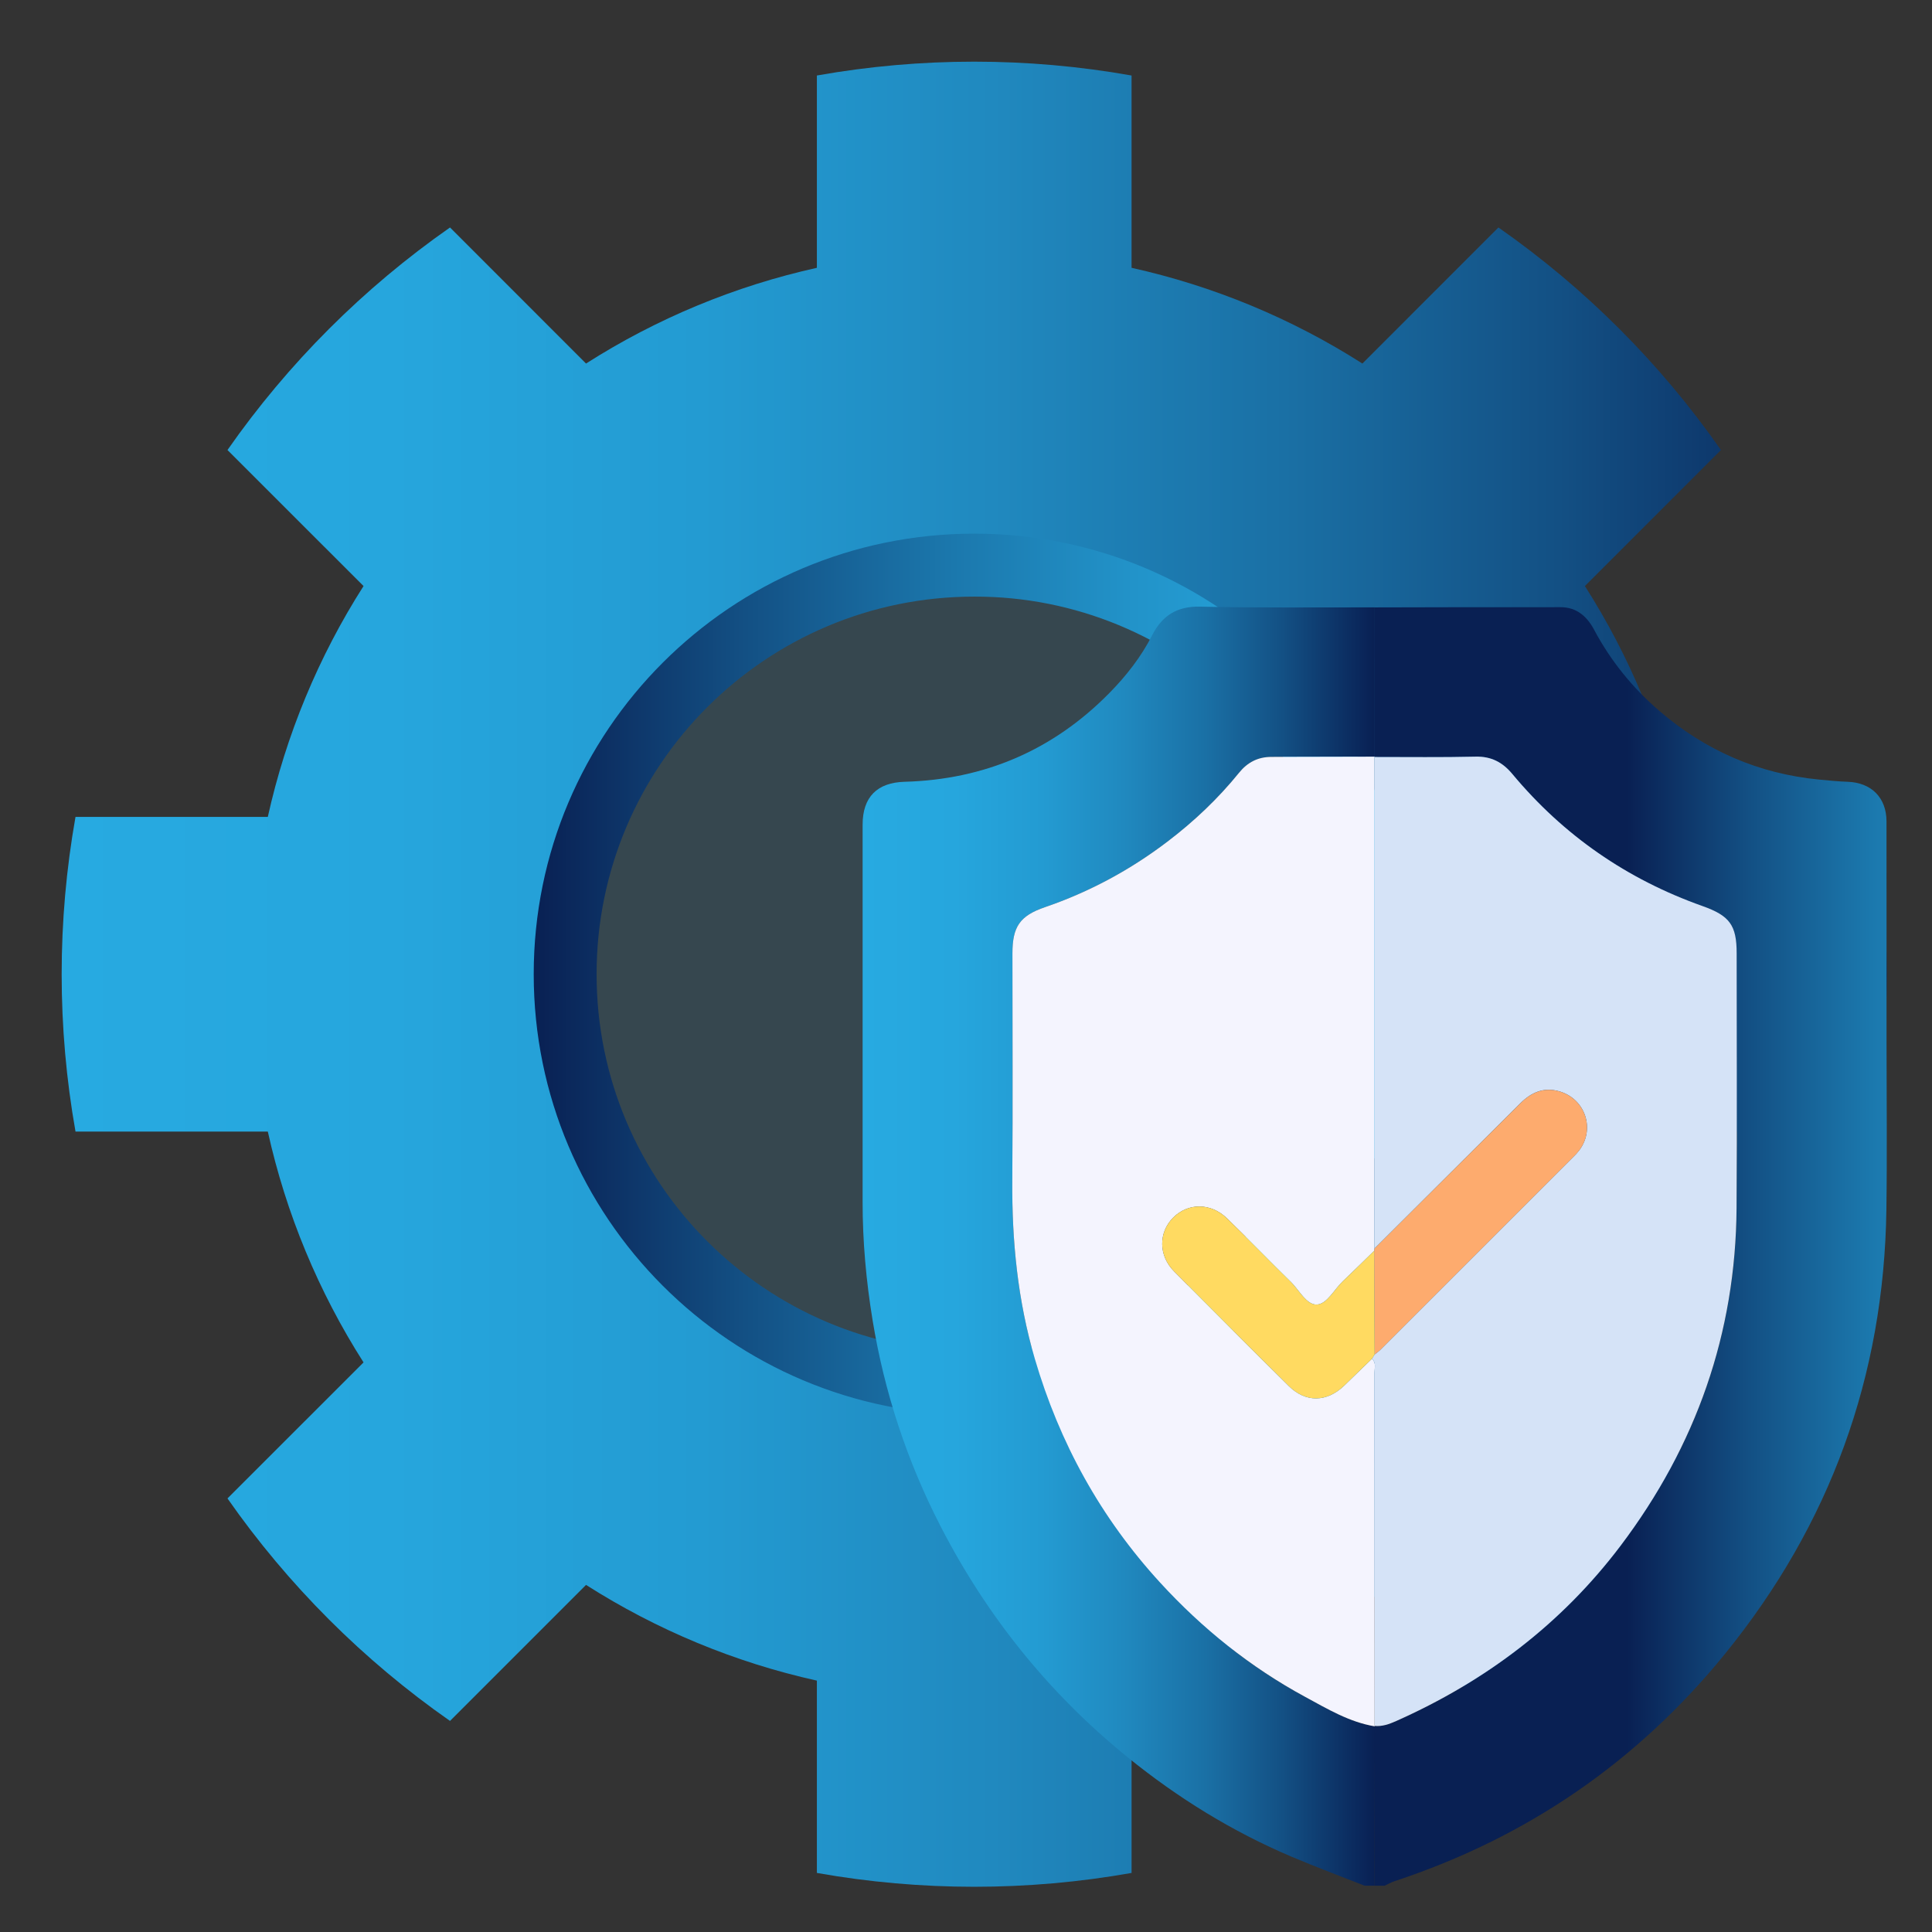
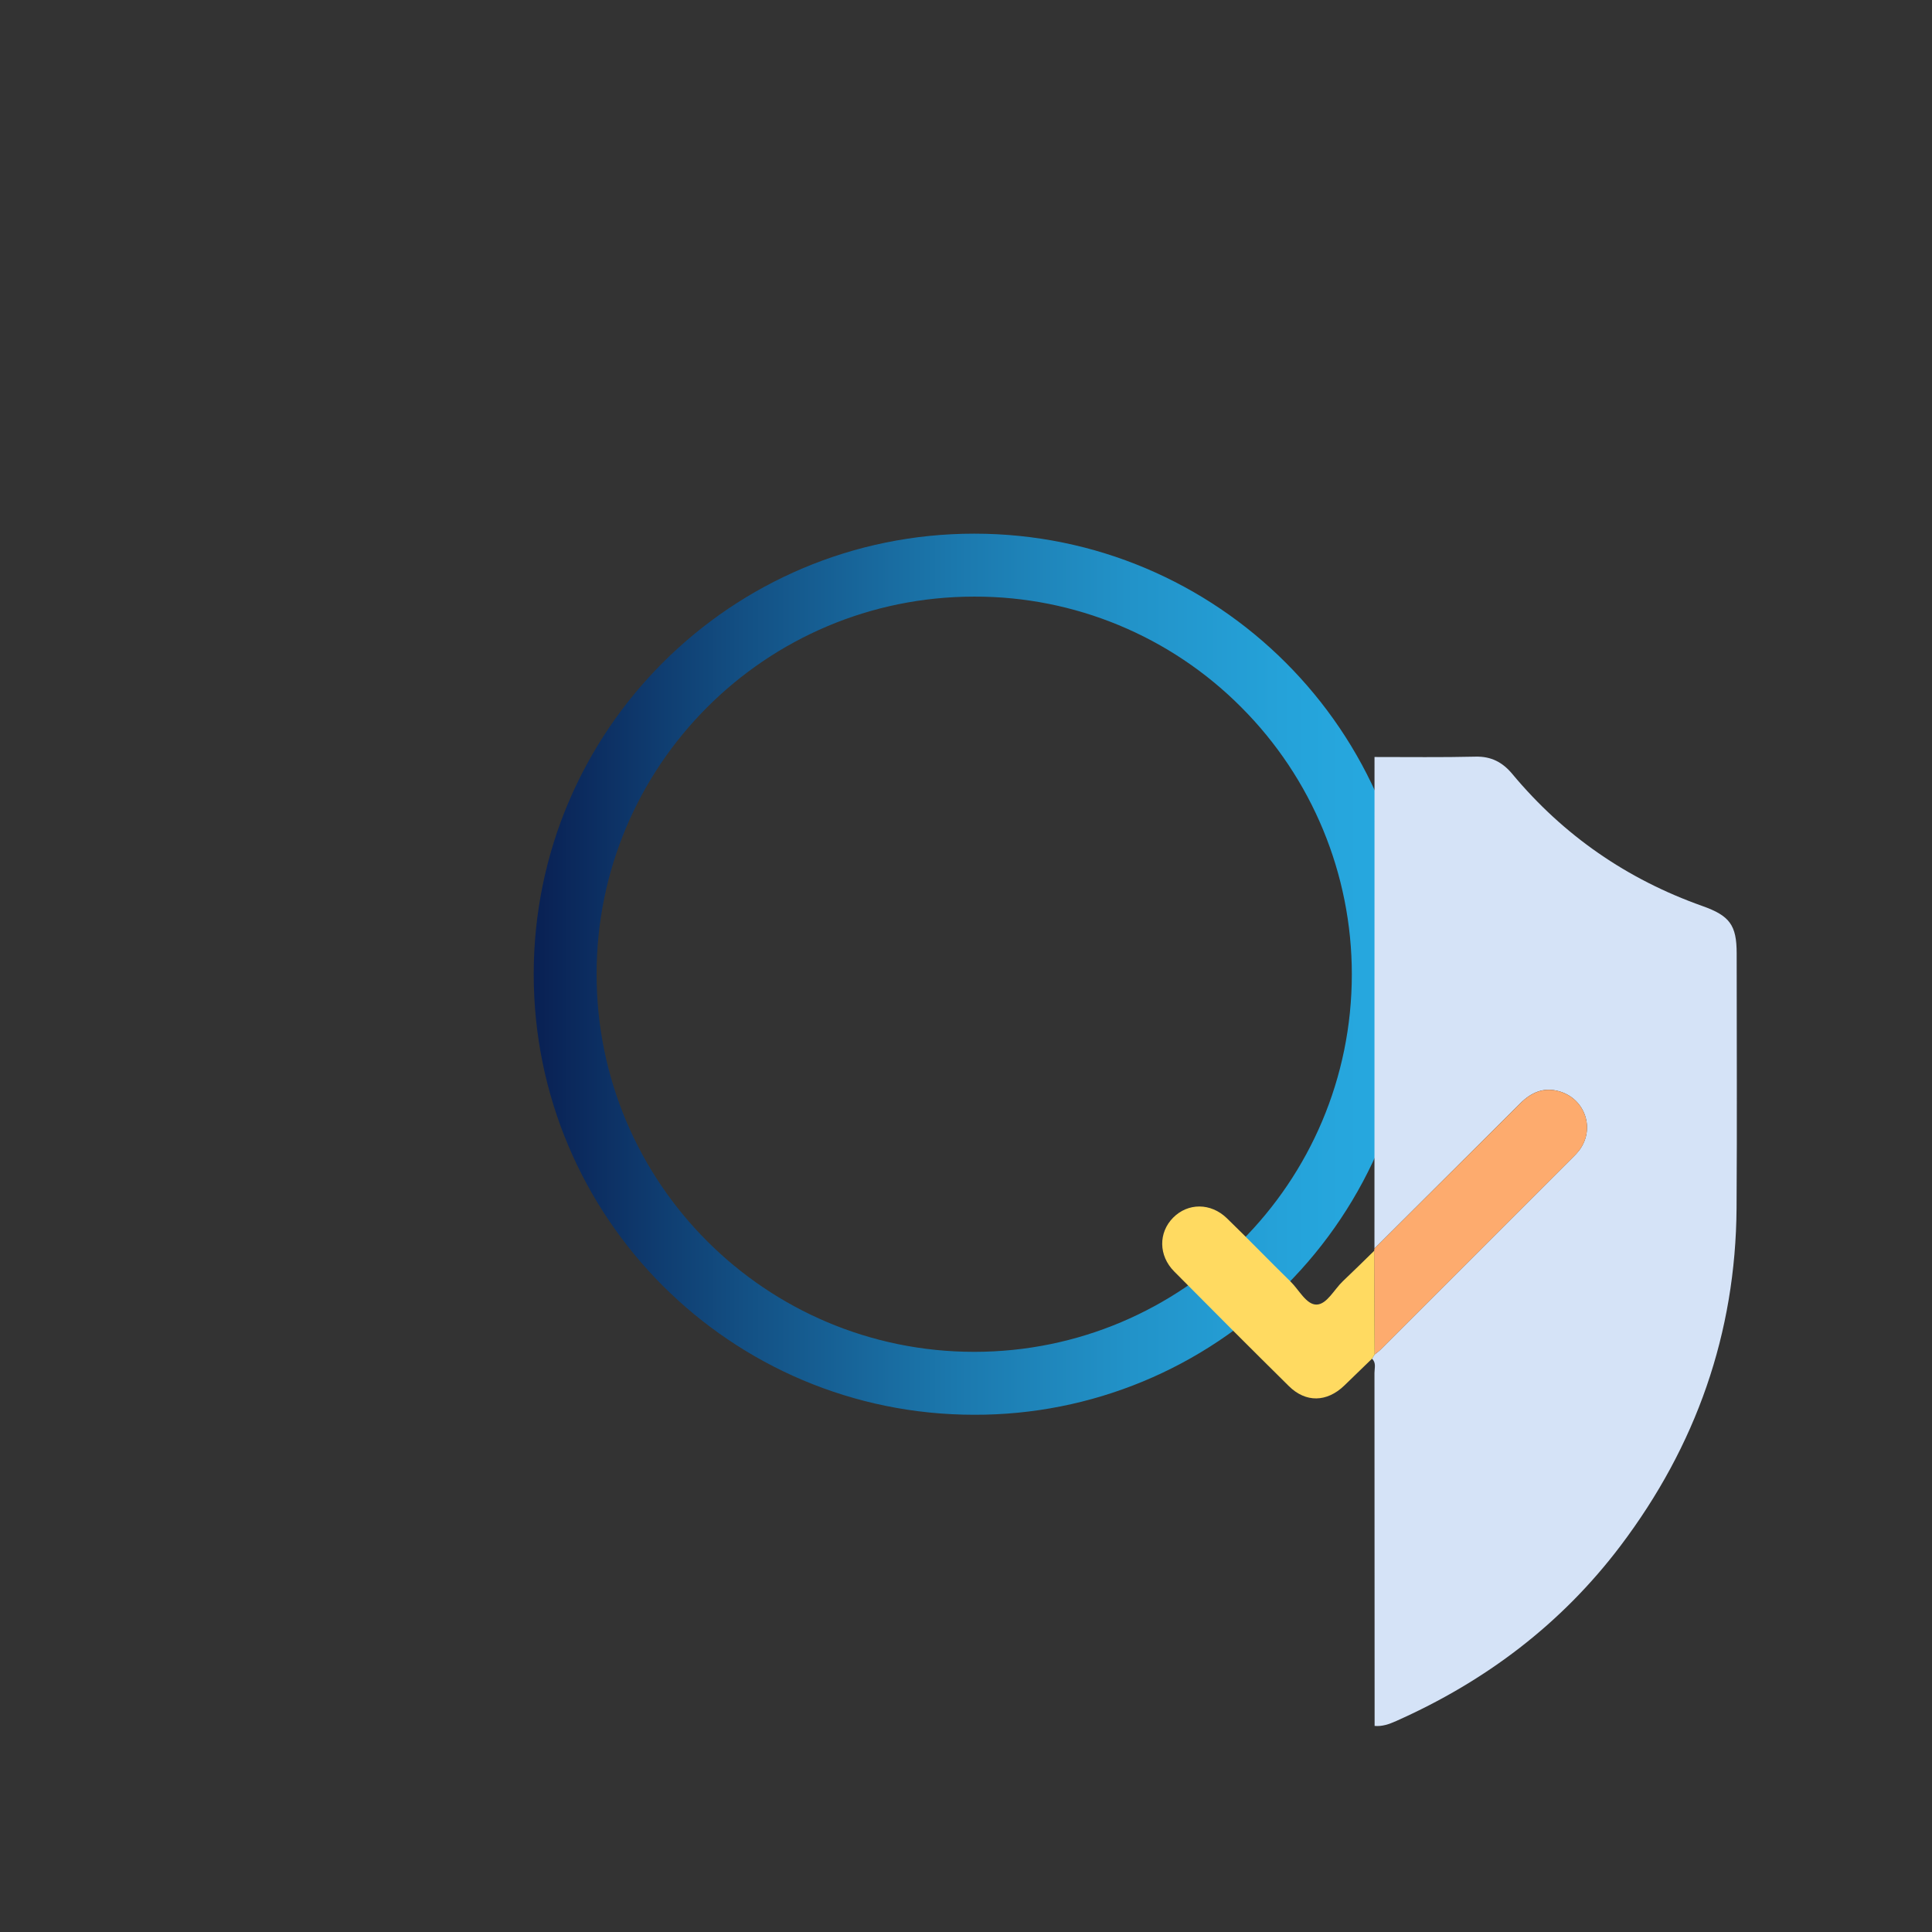
<svg xmlns="http://www.w3.org/2000/svg" xmlns:xlink="http://www.w3.org/1999/xlink" id="Layer_3" data-name="Layer 3" viewBox="0 0 1080 1080">
  <rect x="0" y="0" width="1080" height="1080" fill="#333333" stroke="none" />
  <defs>
    <style>
      .cls-1 {
        fill: url(#linear-gradient);
      }

      .cls-1, .cls-2, .cls-3, .cls-4, .cls-5, .cls-6, .cls-7, .cls-8, .cls-9 {
        stroke-width: 0px;
      }

      .cls-2 {
        fill: #ffda61;
      }

      .cls-3 {
        fill: #fdab6e;
      }

      .cls-4 {
        fill: url(#linear-gradient-2);
      }

      .cls-5 {
        fill: url(#linear-gradient-3);
      }

      .cls-6 {
        fill: #36474f;
      }

      .cls-7 {
        fill: #f4f4fe;
      }

      .cls-8 {
        fill: #d5e3f7;
      }

      .cls-9 {
        fill: url(#linear-gradient-4);
      }
    </style>
    <linearGradient id="linear-gradient" x1="34.47" y1="544.6" x2="1054.72" y2="544.6" gradientUnits="userSpaceOnUse">
      <stop offset="0" stop-color="#27aae1" />
      <stop offset=".18" stop-color="#26a6dd" />
      <stop offset=".35" stop-color="#239bd2" />
      <stop offset=".51" stop-color="#2089bf" />
      <stop offset=".67" stop-color="#1a70a5" />
      <stop offset=".82" stop-color="#135084" />
      <stop offset=".97" stop-color="#0a285c" />
      <stop offset="1" stop-color="#092053" />
    </linearGradient>
    <linearGradient id="linear-gradient-2" x1="298.34" y1="544.6" x2="790.88" y2="544.6" gradientUnits="userSpaceOnUse">
      <stop offset="0" stop-color="#092053" />
      <stop offset=".24" stop-color="#135084" />
      <stop offset=".47" stop-color="#1b77ac" />
      <stop offset=".68" stop-color="#2293c9" />
      <stop offset=".86" stop-color="#25a3da" />
      <stop offset="1" stop-color="#27aae1" />
    </linearGradient>
    <linearGradient id="linear-gradient-3" x1="482.19" y1="696.62" x2="768.54" y2="696.62" xlink:href="#linear-gradient" />
    <linearGradient id="linear-gradient-4" x1="909.25" y1="696.75" x2="1195.61" y2="696.75" xlink:href="#linear-gradient-2" />
  </defs>
-   <path class="cls-1" d="M1046.98,632.55c10.32-58.18,10.32-117.72,0-175.91h-107.5c-10.17-45.81-28.28-89.48-53.51-129.04l76.04-76.04c-33.84-48.45-75.94-90.55-124.38-124.4l-76.04,76.06c-39.56-25.23-83.24-43.34-129.04-53.51V42.21c-58.18-10.32-117.72-10.32-175.91,0v107.5c-45.81,10.17-89.48,28.28-129.04,53.51l-76.04-76.06c-48.44,33.85-90.55,75.96-124.4,124.4l76.06,76.04c-25.23,39.56-43.34,83.24-53.51,129.04H42.21c-10.32,58.18-10.32,117.72,0,175.91h107.5c10.17,45.81,28.28,89.48,53.51,129.04l-76.06,76.04c33.85,48.44,75.96,90.54,124.4,124.38l76.04-76.04c39.56,25.23,83.24,43.34,129.04,53.51v107.5c58.18,10.32,117.72,10.32,175.91,0v-107.5c45.81-10.17,89.48-28.28,129.04-53.51l76.04,76.04c48.45-33.83,90.55-75.94,124.38-124.38l-76.04-76.04c25.23-39.56,43.34-83.24,53.51-129.04h107.5Z" />
-   <path class="cls-6" d="M773.27,544.6c0,126.3-102.37,228.68-228.66,228.69-126.3,0-228.68-102.37-228.69-228.66,0-126.3,102.37-228.68,228.66-228.69,60.65,0,118.82,24.09,161.71,66.97,42.96,42.83,67.07,101.03,66.99,161.69Z" />
  <path class="cls-4" d="M544.6,790.86c-136.01,0-246.26-110.28-246.25-246.29,0-136.01,110.28-246.26,246.29-246.25,136.01,0,246.26,110.28,246.25,246.29,0,65.31-25.95,127.95-72.14,174.13-46.08,46.34-108.79,72.31-174.15,72.12ZM544.6,333.51c-116.58,0-211.09,94.5-211.1,211.08,0,116.58,94.5,211.09,211.08,211.1,116.58,0,211.09-94.5,211.1-211.08,0-55.98-22.24-109.68-61.82-149.27-39.5-39.72-93.24-61.99-149.26-61.83Z" />
  <g>
-     <path class="cls-5" d="M762.81,1054.12c-13.54-5.36-27.2-10.44-40.6-16.12-33.36-14.13-63.88-32.99-92-55.8-43.92-35.63-78.6-78.84-104.42-129-18.69-36.3-31.38-74.77-38-115.15-3.61-21.99-5.6-44.11-5.59-66.41.03-70.23,0-140.46.01-210.69,0-15.45,8.19-23.51,23.46-23.93,44.74-1.23,83.07-17.71,114.44-49.58,9.41-9.56,17.78-20.2,23.96-32.34,5.54-10.87,13.75-16.27,26.77-15.98,32.54.74,65.11.35,97.66.41,0,27.82-.02,55.64-.02,83.45-19.3.04-38.59.07-57.89.13-7.42.02-13.24,3.04-17.96,8.87-11.72,14.49-25.2,27.22-40.02,38.49-20.85,15.86-43.61,28.13-68.44,36.63-14.12,4.83-18.2,10.99-18.2,25.9,0,42.31.25,84.63-.08,126.94-.26,33.8,3.03,67.02,12.57,99.56,13.8,47.11,36.89,88.98,70.07,125.17,23.55,25.68,50.44,47.3,81.12,63.91,12.38,6.7,24.62,14.08,38.9,16.45-.05,29.69-.1,59.38-.15,89.08h-5.58Z" />
-     <path class="cls-9" d="M768.39,1054.12c.05-29.69.1-59.38.15-89.08,0,0-.11-.23-.11-.23,4.32.41,8.21-1.03,12.07-2.74,49.98-22.25,92.41-54.27,125.47-98.04,42.14-55.79,64.33-118.63,64.79-188.73.32-47.45.06-94.91.06-142.36,0-15.81-3.93-21.05-19.2-26.47-42.12-14.93-77.62-39.46-106.24-73.83-5.38-6.45-11.7-9.88-20.49-9.66-18.83.46-37.68.18-56.52.2l.11-.19c0-27.82.01-55.64.02-83.45,34.66-.06,69.32-.2,103.97-.12,8.81.02,14.66,5.12,18.63,12.58,9.28,17.45,21.54,32.53,36.47,45.39,25.73,22.16,55.48,35.13,89.35,38.4,5.31.51,10.63,1.04,15.96,1.23,13.22.47,21.66,8.89,21.68,22.1.05,40.71.02,81.42.02,122.13,0,31.64.37,63.28-.08,94.91-1.31,93.22-31.54,176.14-90.28,248.44-49.03,60.36-110.75,102.61-184.65,126.99-1.94.64-3.74,1.68-5.61,2.54h-5.58Z" />
-     <path class="cls-7" d="M768.54,965.04c-14.28-2.37-26.51-9.75-38.9-16.45-30.68-16.61-57.57-38.22-81.12-63.91-33.18-36.19-56.27-78.06-70.07-125.17-9.53-32.55-12.83-65.77-12.57-99.56.33-42.31.08-84.63.08-126.94,0-14.91,4.08-21.07,18.2-25.9,24.83-8.5,47.59-20.77,68.44-36.63,14.82-11.27,28.3-24,40.02-38.49,4.72-5.83,10.54-8.85,17.96-8.87,19.3-.06,38.59-.09,57.89-.13,0,0-.11.19-.11.19,0,91.6-.02,183.19-.03,274.79-.02.42-.07.84-.17,1.25-5.82,5.67-11.58,11.4-17.49,16.98-4.88,4.61-8.91,12.87-14.62,13.06-5.78.19-9.84-8.18-14.6-12.84-11.98-11.7-23.59-23.78-35.62-35.42-9.03-8.74-21.8-8.65-30.04-.32-8.25,8.34-8.22,21.19.55,30.04,21.27,21.49,42.63,42.88,64.14,64.12,9.48,9.37,21.25,9.06,30.97-.29,5.19-4.99,10.33-10.01,15.5-15.02,2.48,2.27,1.4,5.25,1.4,7.9.07,65.79.07,131.59.08,197.38l.11.23Z" />
    <path class="cls-8" d="M768.33,697.96c0-91.6.02-183.19.03-274.79,18.84-.02,37.69.26,56.52-.2,8.79-.21,15.11,3.21,20.49,9.66,28.62,34.37,64.12,58.89,106.24,73.83,15.27,5.41,19.2,10.66,19.2,26.47,0,47.46.26,94.91-.06,142.36-.47,70.1-22.66,132.94-64.79,188.73-33.06,43.77-75.49,75.8-125.47,98.04-3.86,1.72-7.74,3.15-12.07,2.74-.01-65.79-.01-131.59-.08-197.38,0-2.65,1.08-5.64-1.4-7.9.5-.79,1-1.58,1.49-2.37,1.07-.86,2.24-1.63,3.2-2.6,35.99-35.95,71.96-71.92,107.92-107.9,1.15-1.15,2.29-2.33,3.26-3.62,9.02-11.97,3.34-28.76-11.06-32.95-8.86-2.58-15.81.6-21.98,6.75-27.13,27.06-54.29,54.08-81.45,81.11Z" />
    <path class="cls-3" d="M768.33,697.96c27.15-27.04,54.32-54.06,81.45-81.11,6.17-6.15,13.12-9.33,21.98-6.75,14.4,4.19,20.08,20.98,11.06,32.95-.97,1.29-2.11,2.47-3.26,3.62-35.96,35.98-71.93,71.94-107.92,107.9-.97.97-2.13,1.74-3.21,2.6-.09-19.32-.18-38.63-.27-57.95.09-.41.15-.83.17-1.25Z" />
    <path class="cls-2" d="M768.17,699.21c.09,19.32.18,38.63.27,57.95-.5.79-1,1.58-1.49,2.37-5.16,5.01-10.31,10.04-15.5,15.02-9.72,9.35-21.49,9.66-30.97.29-21.51-21.25-42.87-42.64-64.14-64.12-8.77-8.86-8.8-21.71-.55-30.04,8.25-8.33,21.02-8.42,30.04.32,12.03,11.64,23.64,23.72,35.62,35.42,4.76,4.65,8.82,13.02,14.6,12.84,5.72-.18,9.75-8.45,14.62-13.06,5.91-5.58,11.67-11.31,17.49-16.98Z" />
  </g>
</svg>